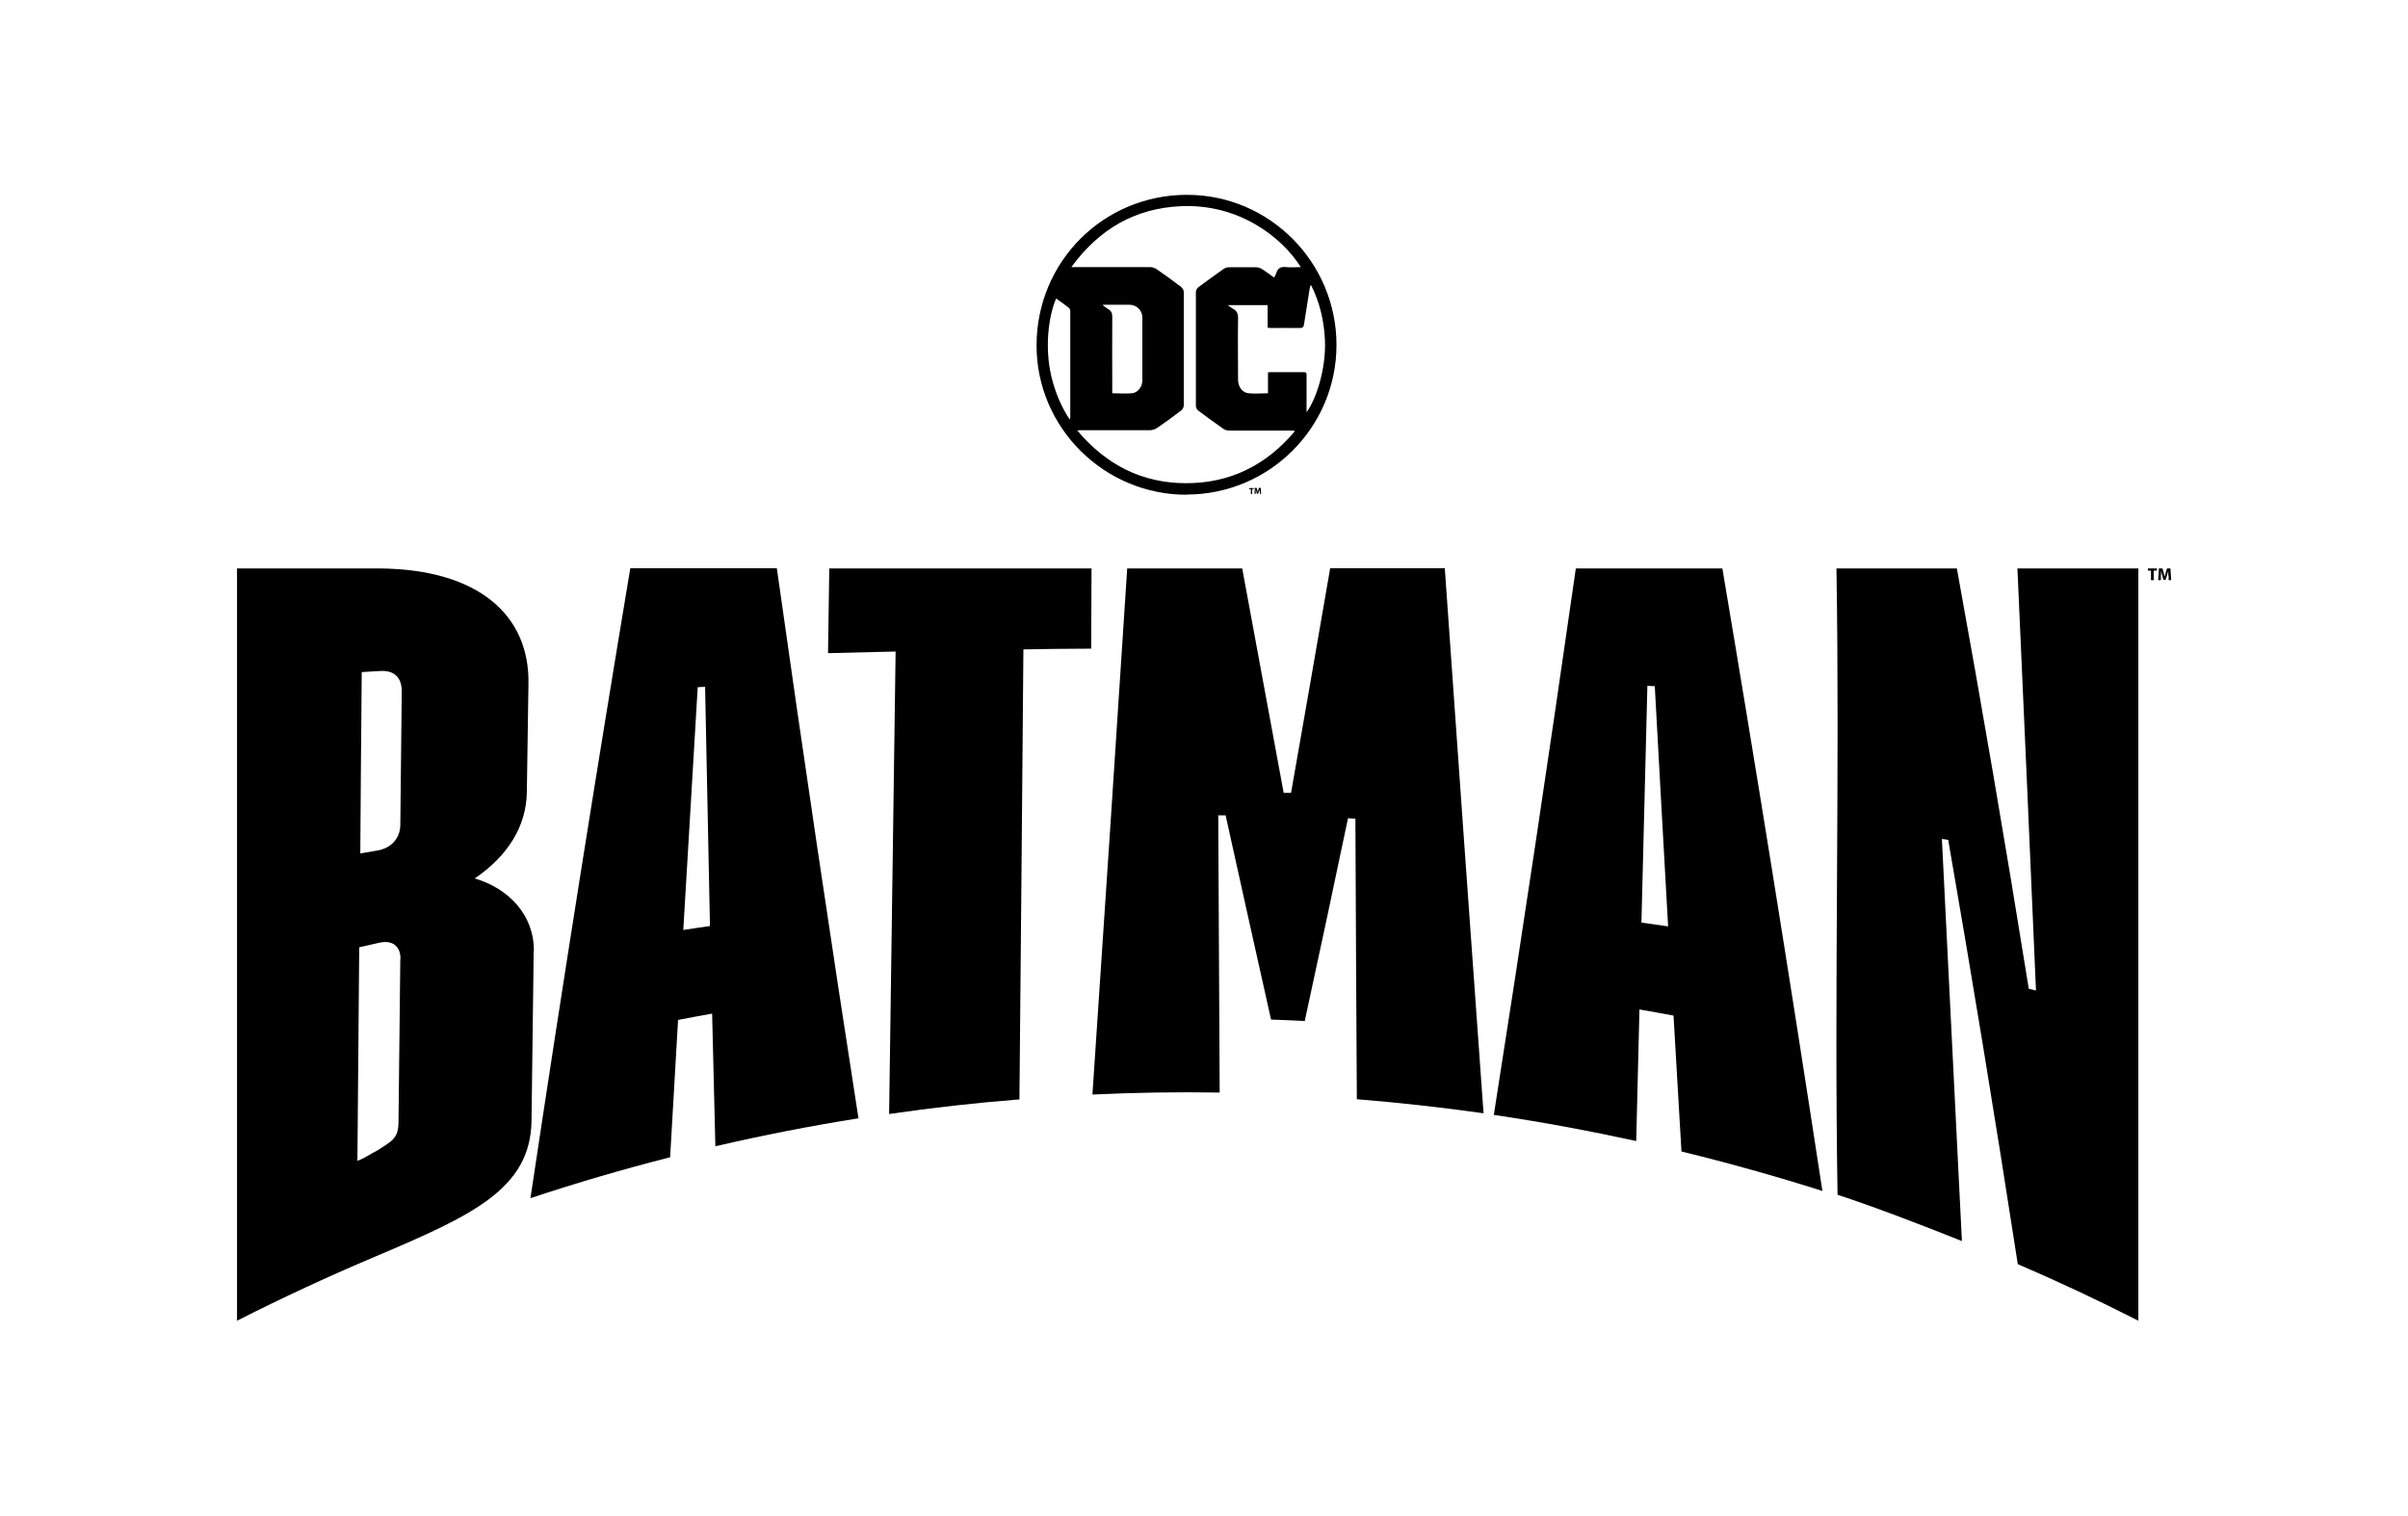
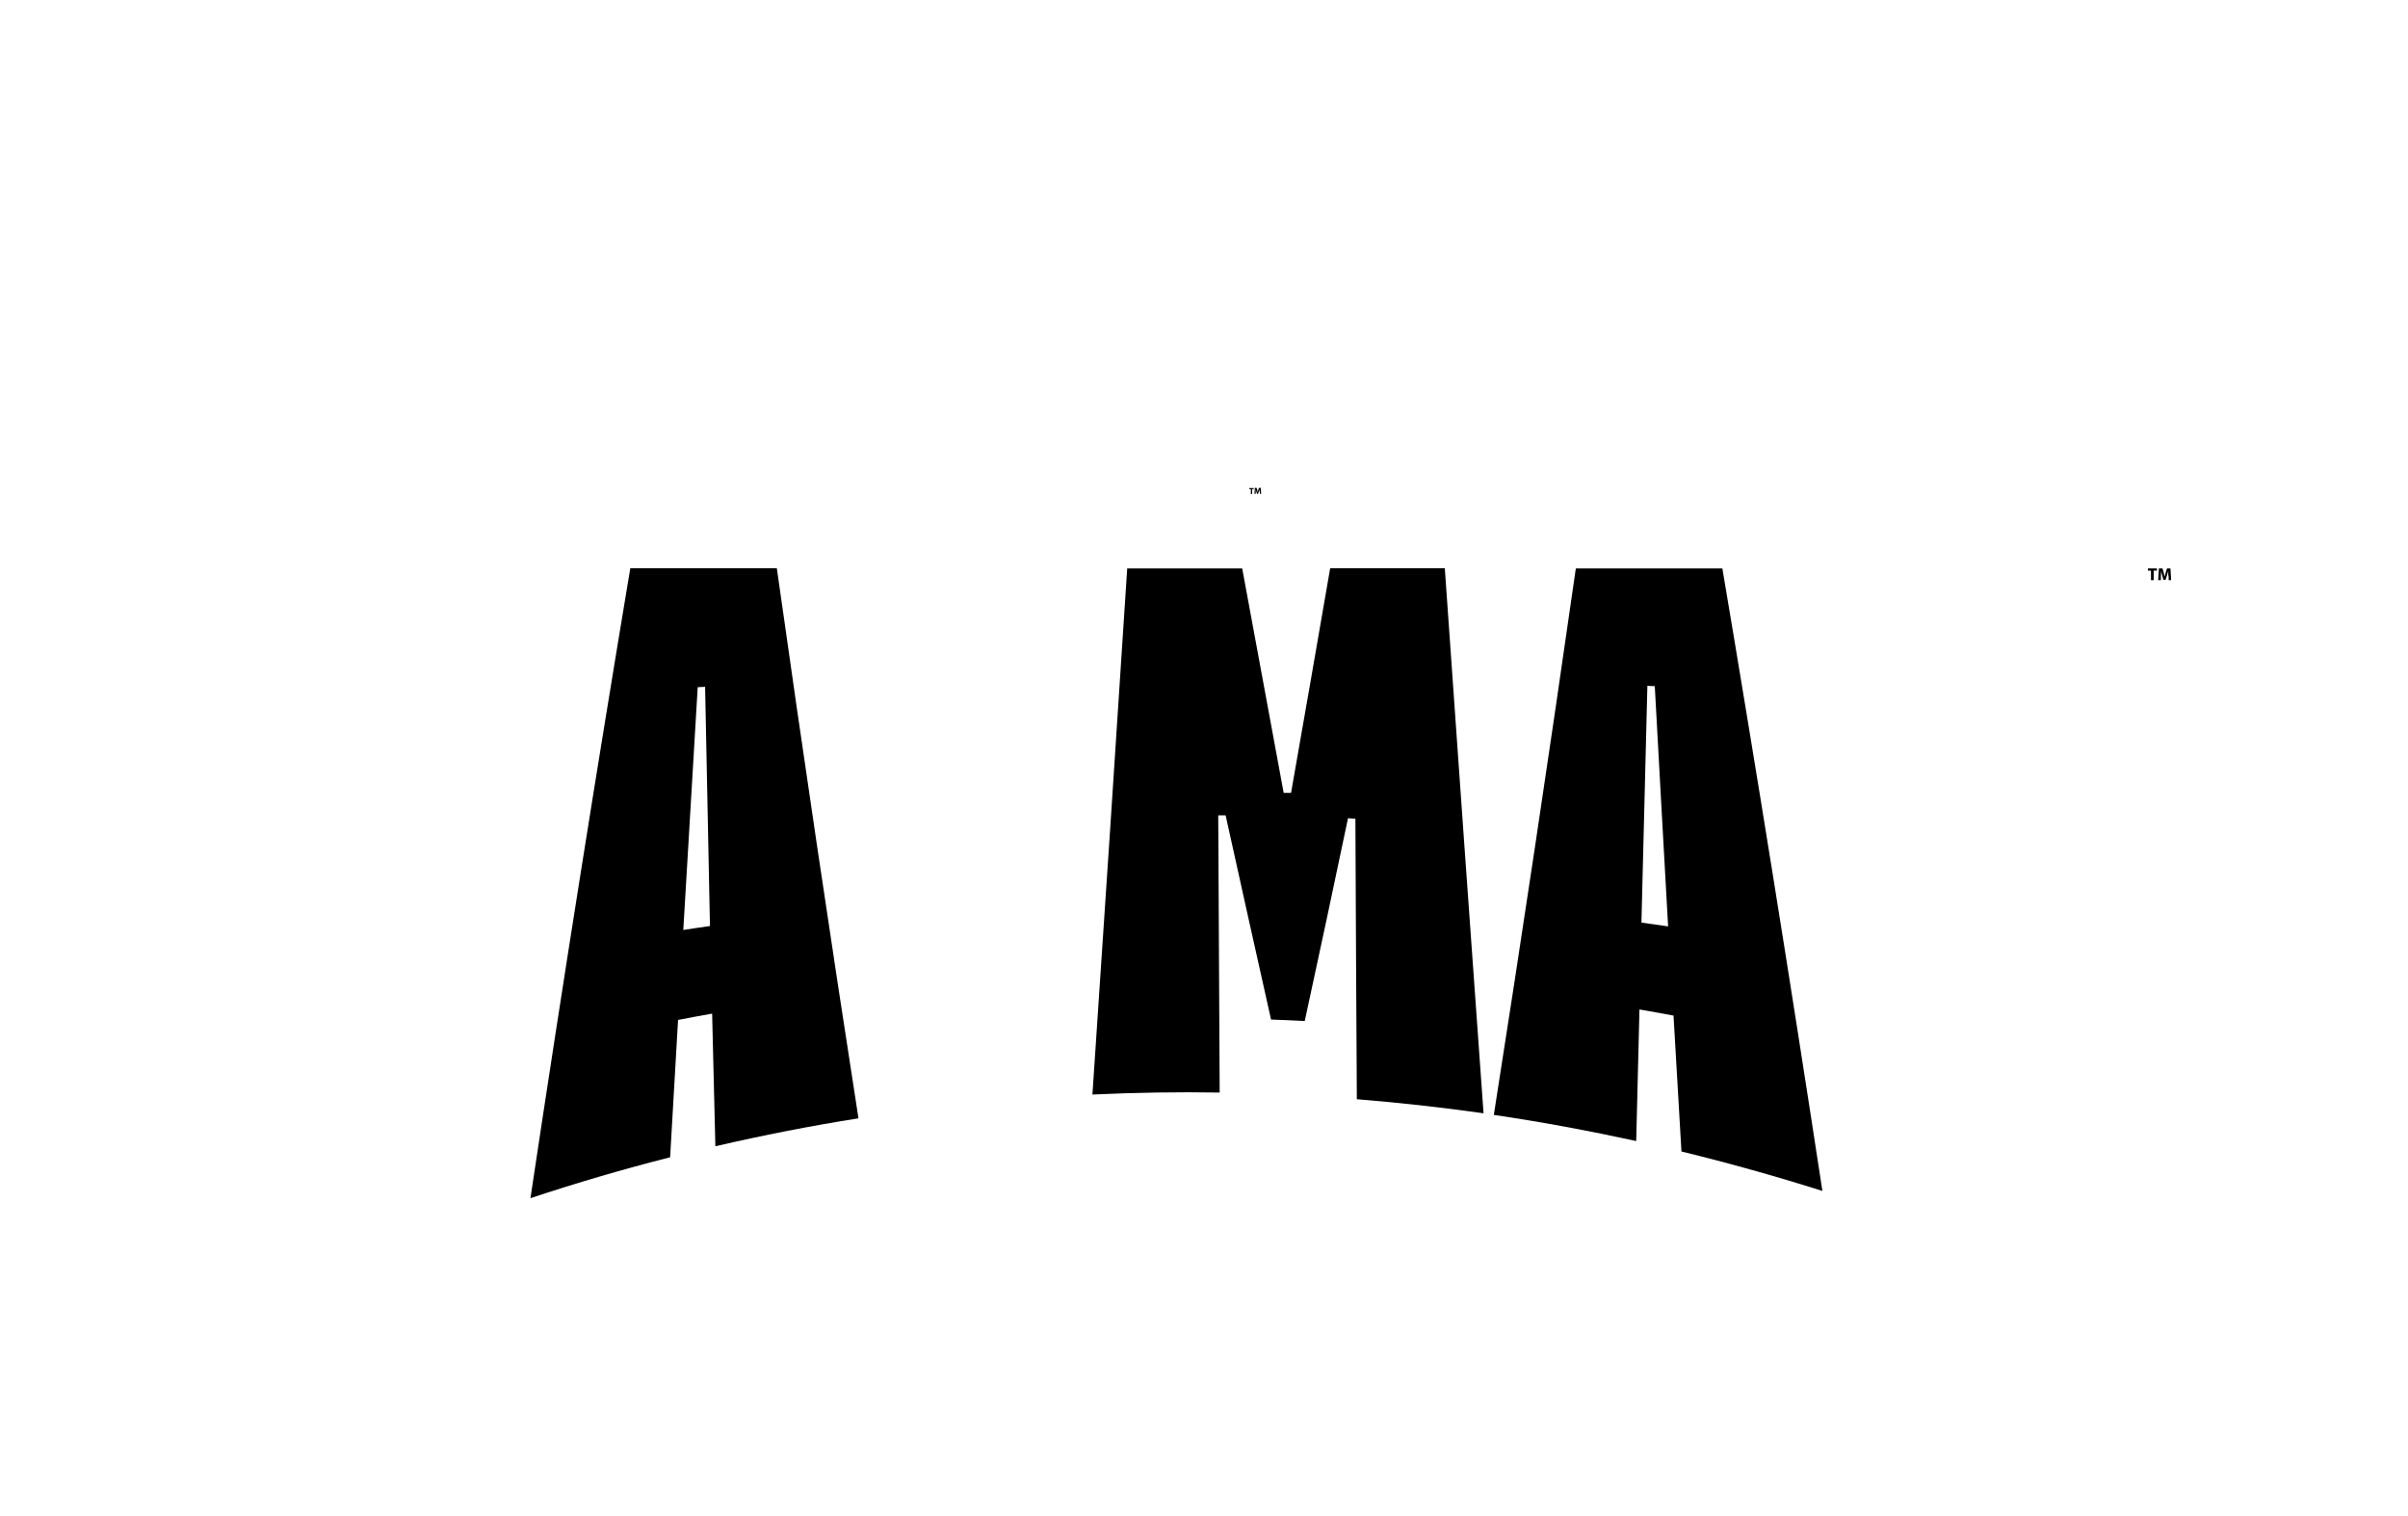
<svg xmlns="http://www.w3.org/2000/svg" id="Layer_1" version="1.1" viewBox="0 0 1336 840.9">
  <defs>
    <style>
      .st0 {
        display: none;
      }
    </style>
  </defs>
  <g class="st0">
-     <path d="M-1090,1622.7c2-1.9,6.5-6.2,6.5-12s-.5-3.9-1.6-6.1c-2.7-4.9-6.4-6.8-9.1-7.4-6.9-1.8-12.8,2-18.6,5.6l-8.2,4.5-12.3,3.3s-6.8,1.7-8.1,2c-5.9,1.7-9.8,7.1-9.8,13.4v.9c.3,6.7,5,12,11.3,12.9,0,0,.7,0,1.5-.2,0,1,.2,1.6.2,3.1v2.9c0,12.8,0,73.3-.3,299.9,0,0,0,8.4,0,10-.4.5-1.6,1.9-1.6,1.9-2.4,2.4-6.7,7-6.7,13.3s.3,3.6,1.1,5.7c2.1,5.5,5.9,7.6,8.6,8.5,7,2.2,13.4-1.9,19.4-6l8.3-4.8,2-.9,13.3-4.3c.4-.2,1.4-.5,1.7-.7,4.7-2.2,7.7-7.1,7.7-12.6s0-.4,0-.7c-.2-5.9-3.9-10.8-9.4-12.8,0,0-.4,0-.6,0,0-26.9.2-149.3.2-235.1s0-61.1,0-75.5c0-.3,0-.5,0-.8,0-3.6,1.5-5.2,4.4-8ZM-1103.8,1631.5c.1,54.5,0,308.9-.1,315.9,1.4,5.1,3.3,2.2,6.7,3.4,4.4,1.7,4.1,7.5.9,9.1-8.8,2.2-8,2-16.6,5.6-10.5,4.3-20.6,16.3-24.1,7.4-2.7-6.9,7.9-10.1,7.9-16.5s.3-312,.2-314c-.3-18.5-6.1-11.4-9.8-11.9-4.2-.6-4.5-7.9-.1-9.1,4.5-1.7,12.4-2.1,21-5.5,10.6-4,19.8-15.2,24.3-6.8,3.3,5.9-11.1,7.9-10.3,22.4Z" />
    <path d="M-537,1835.9c17.1,14.2,36.1,10.4,39.9,1.8,8.1-18,24-7.6,19.5,4-3.1,7.9-18.6,15.9-30.6,16.8-53.8,4.2-76.4-31.6-91.7-78.3-76.6,28.9-117.7,111.5-117.7,206.7s63.8,211.8,180.4,211.8,184.3-95.2,184.3-213.8-67.6-215.7-184.3-215.7-29.3,1.7-42.7,4.8c9.9,23.6,22.9,45.2,42.9,61.7ZM-537.2,1778.6c120.9,0,175,103.7,175,206.4s-70.3,204.4-175,204.4-171.1-79.5-171.1-202.5,32.3-162.6,102.8-194.4c16.3,45.1,41.7,79.7,98,75.3,14.8-1.2,33.7-10.5,38.5-22.7,3.9-10-.4-21-10-25.1-8.5-3.6-20.2-.7-26.7,13.8-.2.2-1.5,1.4-4.8,2-6.4.9-14.1-1.8-20.6-7.2-15.6-12.9-26.7-29.4-35.4-47.7,9.3-1.5,19-2.4,29.3-2.4Z" />
-     <path d="M-781.2,1863.4c0,.6,0,1.2.1,1.9.7,4.6,3.7,8.2,8.9,10.9,8.7,4.5,18.9.4,24.9-9.7,2.6-4.5,4.2-9.8,4.2-15.2,0-8.6-3.8-17.5-13-23.7-11.6-7.8-27.4-8.7-39.3-2.2-5.2,2.9-22.1,14.2-22.2,39.9,0,0,0,33.7,0,50.3-.4,0-.9,0-1.4.2-6.6,2.1-10.9,7.8-10.9,13.7s.1,2.4.5,3.5c1.4,4.5,5.7,8.2,11.8,8.1,0,13.4.2,50.7.2,54.9-1.7.4-4.6,1.2-4.6,1.2-5.3,2.2-8.7,7.4-8.7,12.8s.2,2.4.5,3.6c1.7,6,7.4,9.6,13.5,8.7,0,0,2.1-.4,2.1-.4l11.8-1.2,3.6.3s8.9,1.3,9.1,1.3c0,0,0,0,0,0h0c6.5.3,12.2-4.1,13.3-10.5,1.3-7.1-3.2-13.8-10.4-15.6,0,0-.7-.1-1.3-.2,0-8,0-39.9,0-55.7,5.4-1.1,9.7-4.4,11.3-9.2.4-1.3.6-2.7.6-4.1,0-3.1-1.2-6-3.3-8.4-2.2-2.2-5.2-3.4-8.4-3.6,0-26.6-.2-50.4-.2-50.9v-1.5c0-5.5.9-9.8,1.2-10.8,1-2.7,2.7-4.5,5-5.4,2.7-.9,6.2-.5,9.3,1.3.3.2.4.3.7.5-.7.8-1.5,1.6-1.5,1.6-3.3,3.1-7.6,7.3-7.6,13.3ZM-795.9,1848.8c-.8,2.2-1.9,8.4-1.7,15.9,0,.4.2,29.2.2,60h6.9c6.1-1.8,6.9,5.7,0,6.9h-7.1c0,33.5,0,67,0,67,.4,6.4,5.4,6.2,8.4,6.9,5.3,1.3,4.4,8.2-.6,7.6-7.4,0-5.5-1.9-13.1-1.7-7.5.2-12,1.2-15,1.7-4.1.6-4.6-5.5-.4-7.3,4.2-1.8,9.7.4,10.3-7.2l-.2-67.1h-7.9c-5.9,1.7-5.8-5,0-6.9h7.9v-59.4c.1-18,10.1-27.7,17.4-31.7,8.3-4.6,20.5-4.4,29.6,1.8,18.6,12.5,4,37.9-6.6,32.5-15.4-7.8,21.1-15.6-.2-28-9.8-5.7-22.9-3.7-27.7,8.8Z" />
+     <path d="M-781.2,1863.4s.1,2.4.5,3.5c1.4,4.5,5.7,8.2,11.8,8.1,0,13.4.2,50.7.2,54.9-1.7.4-4.6,1.2-4.6,1.2-5.3,2.2-8.7,7.4-8.7,12.8s.2,2.4.5,3.6c1.7,6,7.4,9.6,13.5,8.7,0,0,2.1-.4,2.1-.4l11.8-1.2,3.6.3s8.9,1.3,9.1,1.3c0,0,0,0,0,0h0c6.5.3,12.2-4.1,13.3-10.5,1.3-7.1-3.2-13.8-10.4-15.6,0,0-.7-.1-1.3-.2,0-8,0-39.9,0-55.7,5.4-1.1,9.7-4.4,11.3-9.2.4-1.3.6-2.7.6-4.1,0-3.1-1.2-6-3.3-8.4-2.2-2.2-5.2-3.4-8.4-3.6,0-26.6-.2-50.4-.2-50.9v-1.5c0-5.5.9-9.8,1.2-10.8,1-2.7,2.7-4.5,5-5.4,2.7-.9,6.2-.5,9.3,1.3.3.2.4.3.7.5-.7.8-1.5,1.6-1.5,1.6-3.3,3.1-7.6,7.3-7.6,13.3ZM-795.9,1848.8c-.8,2.2-1.9,8.4-1.7,15.9,0,.4.2,29.2.2,60h6.9c6.1-1.8,6.9,5.7,0,6.9h-7.1c0,33.5,0,67,0,67,.4,6.4,5.4,6.2,8.4,6.9,5.3,1.3,4.4,8.2-.6,7.6-7.4,0-5.5-1.9-13.1-1.7-7.5.2-12,1.2-15,1.7-4.1.6-4.6-5.5-.4-7.3,4.2-1.8,9.7.4,10.3-7.2l-.2-67.1h-7.9c-5.9,1.7-5.8-5,0-6.9h7.9v-59.4c.1-18,10.1-27.7,17.4-31.7,8.3-4.6,20.5-4.4,29.6,1.8,18.6,12.5,4,37.9-6.6,32.5-15.4-7.8,21.1-15.6-.2-28-9.8-5.7-22.9-3.7-27.7,8.8Z" />
    <path d="M-494.1,1709.1c55.3-12.1,82.3-85.8,84.6-164.1,2.6-89.6-28.5-178.5-97.3-166.4-8.1,1.4-19.8,5.9-22.4,13.3-2.8,7.7-2.7,309.9,0,315.2,4,7.9,24,4.3,35.1,2ZM-520.2,1394.8c1-2,7.2-5.6,15-6.9,17-3,32,1,44.6,11.9,27.7,23.9,43.6,79.4,41.7,145-1.9,64.2-23.2,143.4-77.3,155.2-15.2,3.3-21.7,2.9-24.2,2.4-1.1-14.5-1.6-82.7-1.6-151.9s.6-144.8,1.8-155.7Z" />
    <path d="M-44.9,2041.5c-14.5,0-26.3,11.9-26.3,26.6s.4,1.7.5,2.6c-.3.1-.5.3-.8.4-12.7,3.6-31.1-2-48.9-7.5-9.7-2.9-19.6-6-28.8-7.5-29.6-5-56.9-5.1-82.9-.6,23.1-22.3,60-55.3,94.1-85.8,40.7-36.5,79.3-70.9,98.5-90.5,3.9-4,14.7-16,14.7-26.5s-.4-4.1-1.4-6c-1.7-3.3-6.1-8.5-17.1-6.7-.4,0-.8.2-1.3.3-44.1,13.6-119.5,15.8-175.4,5.1-23.1-4.4-45.4-1.4-58.1,8.1-6.2,4.6-9.9,10.5-10.7,17.1-.2,1.3-.6,5.4-.6,5.4,0,14.6,11.7,26.6,26.2,26.6s24.4-10.5,25.8-23.9c9.7-.6,25.1.5,43.1,1.9,26.3,2.1,57.2,4.3,84.8,2.2-39.6,38.3-130.4,125-195.4,186.9-12.7,12.1-15,19.5-15,23.6s.3,2.8.6,3.5c1.3,4.2,4.9,7.1,9.6,7.8,3.8.6,12.9-.5,44.4-4.6,19.3-2.5,41.2-5.4,52.1-6,22.4-1.3,47.1,2.3,71,5.7,38,5.6,73.7,10.8,102.5-1.9,6.4-2.8,12.3-7.9,16.1-13.4,0,0,3.2-5.8,3.2-5.8.4-1,.7-2.1,1-3.1,0,0,.2-1,.2-1-.1.7.8-6.4.8-6.4,0-14.7-11.8-26.6-26.3-26.6ZM-28.5,2072.7c0,.3-.1.6-.2.9-1,4.9-7.5,12.3-14.9,15.6-44,19.5-112.2-7.9-170.3-4.6-22.7,1.3-88.3,11.6-94.6,10.8-7.5-1.2,6.8-15.9,9.9-18.9,0,0,211.2-201,215.9-207-50.2,12.9-133.3-3.7-160.2.3-1.9.3-3.3.6-4.1,1.1.5,1.7.8,3.4.8,5.2,0,9.5-7.6,17.2-17,17.2s-16.9-7.7-16.9-17.2.2-2.8.5-4.1c1.5-14.2,27-23.2,57.9-17.3,59,11.4,135.5,8.4,179.9-5.3,16.5-2.7,2.7,16.2-4.3,23.4-44,44.7-195,172.7-214.8,199.6,40.4-13.7,78.4-12.4,110.2-7,25.7,4.3,58.6,21.3,82.1,14.8,4.1-1.2,6.6-3,8.3-5-.9-2.1-1.5-4.4-1.5-6.8,0-9.6,7.6-17.3,16.9-17.3s17,7.7,17,17.3-.2,3.1-.6,4.6Z" />
    <path d="M-866.7,1679.2c21.3-14.9,20.6,1.9,25-4.1,5.8-7.8,11.7-31.4,32-34.7l.2-91.5c.6-33.2-9.7-55.2-30.6-51.5-18,3.1-38.2,28.3-38.2,87.5,0,0-.3,108.4-.2,108.6,2.6-3.8,5.6-9.9,11.9-14.3ZM-869,1584.9c0-50.2,15.8-75.8,30.5-78.3,5.3-1,8,.8,9.7,2.2,6.3,5.4,10.1,19.4,10.1,37.6s0,2.5,0,2.5c0,0-.2,72.8-.2,84.6-14.8,6-22,20.5-26.7,29.7,0,0-.5,1-.8,1.5-6.6-2.1-13.9-.2-22.7,5.4,0-28.7.1-85.1.1-85.1Z" />
    <path d="M-535.8,1744.4c-14.9,0-29.5,1.4-43.7,4.2-3.9-11.5-7.3-23.2-10.8-34.8-12.3-42-25.3-85.1-57.6-111.5,29.5-18,57.5-42,64.1-80.1,1.4-8.1,2.1-16.2,2.1-24.2,0-28.9-9-55.6-25.4-73.1-16.3-17.5-38.7-25.3-64.8-22.6-16.9,1.7-28.6,8.6-38.9,14.7-6.3,3.8-12.3,7.3-19.1,9.5,0,0-7.4,1.7-8.8,2-1.2,0-3-.2-3-.2-7.1-.6-18.9-1.7-21.7,9.5-.3,1.3-.5,2.7-.5,4.1,0,4.8,2.6,10,11.8,13.2,0,1.8,0,3.5,0,3.5,0,.2,0,.5,0,.7v304c0,1.2-.5,1.8-3.6,4.1-5.3,4-8,8.4-8,13.1s1,5.8,2.9,8.9c6.7,10.5,20,5.2,31.7.5l6.5-2.6,10.3-3,5.5-1c-.2,0-.5,0-.7,0,5.7-.7,10-5.3,10.8-11.7.1-.8.2-1.5.2-2.3,0-6.2-3.4-11.8-8.9-14.1,0,0-2.2-.5-4-.9,0-15.4-.1-73.2-.3-133.9,2.7.6,5.8.7,9.4.5.6,0,1.2-.1,1.7-.3,8.8-2.2,25.3-1.4,32,6,23.1,25.6,33.9,67.6,44.2,108.2,2.1,8,4.1,16,6.3,23.9-90.6,33.4-155.5,121.6-155.5,225s105.8,239.3,235.7,239.3,235.7-107.3,235.7-239.3-105.7-239.3-235.7-239.3ZM-737.6,1428.3s-.6,0-.9,0c.2,0,.3,0,.9,0ZM-535.8,2213.6c-125,0-226.3-103-226.3-230s66.1-189.5,157.4-219.1c-14.5-50.7-23.8-109.8-54.9-144.2-10.2-11.4-31.3-11.4-41.2-8.8,0,0-9.5.6-10.5-2.3-1.4-4.6,3.8-5,3.5-5.1,20.2-6.3,37.2-13.5,52.5-24.9,21-15.7,32.1-35.3,35.1-69.8,1.9-21.1.1-44.4-11.2-60-7.2-10-21.5-17.9-36.7-19.4-16.9-1.8-39.3,3.3-46.3,13-1.1,1.5-4.3,6-5.1,13.5,0,0,.7,237,.7,301.7,0,5.8,6.3,4.1,9.7,5.5,4.4,1.8,3.8,9.8.4,10.2-9,1.9-8.3,1.2-17,4.4-10.7,3.9-24,10.9-27.1,5.8-6.2-9.6,9.5-8.1,10.1-21v-311.8c.2-6.6-13.6-3.6-11.6-11.4,1.1-4.3,7.7-2.8,16.1-2.2,4.1-.4,7.6-1.3,11.2-2.5,19.5-6.2,31.3-21.2,56-23.7,61.6-6.4,87.6,52.9,77.9,109-7.1,40.9-41.5,63.8-72,80.9,50.3,30,57.7,98.1,79.3,157.9,16-3.7,32.7-5.6,49.9-5.6,125,0,226.3,102.9,226.3,230s-101.4,230-226.3,230ZM-710,1457.2c.5-4.9,2.5-7.7,3.3-8.7,4-5.6,21.7-10.9,37.8-9.2,12.2,1.3,24.3,7.6,30.1,15.6,7.8,10.9,10.1,26.5,10.1,40.5s-.2,9.1-.6,13.3c-2.7,30.5-11.5,48.2-31.4,63.1-12.7,9.5-27.4,16.4-48.9,23.2-.2-67-.3-130.6-.3-137.7Z" />
    <path d="M-893.4,1863.4l7.6-4.2s8.4-2.9,8.4-2.9l5.9-1.4c.6-.2,1.1-.3,1.7-.7,5.4-2.6,9.4-9.1,9.4-15.2s0-.4,0-.7c-.2-5.2-3.4-9.5-8.3-11.3,0,0-.4,0-.6,0,0-8.2.3-92.2.3-92.2,0-17.3,9.8-36,15.6-37.7,1.7,1.9,3.9,4.1,8.3,5.2,11.1,2.8,16.9-7.6,20.8-14.5,2.2-3.9,4.1-6.8,5.8-8.9,0,21.8.3,111.5.3,111.5,0,2.1-.1,2.2-1.7,3.6-1.9,1.6-6.2,5.2-6.2,11.7s.4,4.4,1.6,7.1l7.3,7.1c6.6,2.3,13.1-1.2,20.5-5.3l8.6-4.4,2-.8,13.4-4.3c.4-.1,1.4-.5,1.7-.6,5.2-2.5,8.8-8.5,8.8-14.5v-.8c-.2-5.4-3.5-9.9-8.5-11.7,0,0,0,0,0,0h0s0,0,0,0c0,0-1.3-.2-2.5-.4,0-9.1-.4-228.2-.4-228.2,0-1.9.2-3.9.2-5.8,0-15.9-3.7-30.8-7.6-38.5-12.8-25.6-32.9-38.6-55.1-35.6-35.8,4.8-59.6,35.9-67.3,64.6-5.4,19.6-7.6,37.8-6.7,54.1v.7c0,0-.4,248.4-.4,248.4,0,.2,0,.4,0,.7.1,2.1,0,2.1-1.8,3.9-.9.8-1.7,1.7-2.3,2.4.8-7.7-.5-16.7-5-24-4.5-7.2-11.6-11.4-19.9-11.7-.3,0-.6,0-.8,0-9.7.6-18.1,8.7-19.2,18.5,0,.7-.1,1.4-.1,2.1,0,7.7,4.8,13.8,12.6,16.3-.6,1.3-1.8,3.1-3.9,4.7-13.5,10.2-23.4,12.3-34.9,14.8-8.2,1.8-17.2,3.8-27.6,8.9,14.2-50.7,95.3-341.5,95.3-341.5.3-1.2.5-2.4.5-3.7,0-4.9-2.7-9.7-7.4-12.3-5.8-3.3-13-2.3-17.5,2.5-2.2,2.3-20.6,20.3-33.7,27.5-10.3,5.6-22.7,9.1-35.7,12.7-18.9,5.3-38.5,10.8-52.6,23.6-17.5,15.9-13.9,45.3-3,57.3,5.1,5.6,12.3,8.5,19.2,7.6,6.9-.9,12.9-5.3,16.8-12.6.2-.5.5-1,.6-1.4.8-2.7,1.2-5.1,1.2-7.3,0-5.9-2.5-10.3-4.2-13.2-1.3-2.3-1.6-3.1-1.6-3.6s0-.4,0-.6c2.9-12,6.4-12.9,23.4-17.2,9-2.3,20.5-5.3,34.7-11.1-10,35-101.2,354.8-101.2,354.8-.5,2.1-.6,4-.6,5.7,0,9.4,5.8,13.4,7.9,14.5,7.9,4.2,18.2,1.4,23.4-3.7,0,0,6.1-7.3,6.1-7.3,7.9-10.3,21.1-27.5,41.3-37.1l29.2-12.3c23.9-9.3,42.9-16.7,53.9-39.9.5,2.3,1.4,4.5,3.1,6.9,7.4,10.4,17.8,3.7,21.3,1.5ZM-901.3,1837s.4-241.5.4-248.5-2.3-21,6.3-52.3c7.4-27.4,29.9-53.9,59.6-57.9,23.1-3.1,38.1,15.9,45.4,30.6,3.1,6.2,7.4,22.2,6.4,40.2,0,0,.4,232.1.4,232.9,2.2,6,5.2,3.2,8.6,4.4,4.5,1.6,2.2,8.3-.9,9.8-8.9,2.2-8.1,2.1-16.7,5.6-10.5,4.3-21.8,13.9-24.3,7.7-3.9-9.6,7-5.9,7.1-18.9,0,0-.3-110.2-.3-125.2-21.4-1.9-23.6,30.6-33.6,28-5.9-1.5-3.3-6.8-11.4-5.6-13.2,1.9-24.1,28.6-24.1,47.1,0,0-.3,96-.3,96.8,2.2,6.1,4.2,3.4,6.7,4.3,4.5,1.7,1.3,8.4-1.9,9.9-8.9,2.2-7,1.2-15.6,4.7-10.5,4.3-14.2,10.9-17.8,5.9-6.1-8.6,6.8-6.3,5.8-19.5ZM-925.6,1849.8c-12.8,28.7-39.9,30.2-79.3,49-28.3,13.5-44,40.3-49.9,46.2-4.1,4.1-18,6-15.1-7.3l106.8-374.3c-54.4,28-74.5,13.2-81.7,43-2.4,9.8,8.3,13,4.7,23.9-5.8,11-15.6,8.8-20.8,3.1-7.6-8.4-11.2-31.8,2.4-44.2,21.6-19.6,59.7-20.4,86.5-35,14.5-7.9,33.7-26.9,36-29.3,3.3-3.6,9.8,0,8.5,4.6-.5,1.8-98,351.3-103.4,370.6.7-2,3.1-7.3,11.6-12.8,28.9-18.8,44.9-8.4,73.7-30,7.5-5.7,13.3-17.5,1.4-20.9-11.6-3.4-5.6-18.3,4.1-18.8,16.1.5,18.6,22.8,14.4,32.1Z" />
    <path d="M-867.2,1914.6h0c-10.7,0-21.8,5-30.6,13.7-10.2,10.2-15.9,24-15.9,38.9,0,29.8,20.3,53.1,46.1,53.1s47.3-23.9,47.3-53.1-21-52.6-46.9-52.6ZM-867.7,2011c-19.3,0-36.7-18.1-36.7-43.8s20-43.3,37.1-43.3c19.4,0,37.6,17.7,37.6,43.3s-18.6,43.8-38,43.8Z" />
    <path d="M-559.7,1730.8c7-1.6,16.1-1.2,26.5-.7,11.9.6,25.4,1.2,41.6-.4,81.6-8.5,119.1-105.2,119.5-191.3.3-63-18.6-119.3-50.7-150.7-20.7-20.2-45.8-30.1-74.7-29.4-13.6.4-25.1,2.9-37.1,8.1-6,2.6-12.8,2-18.8,1.5-7.1-.6-18.8-1.6-21.7,9.6-.3,1.1-.5,2.4-.5,3.9,0,4.4,2.3,9.9,11.4,13.2,0,33.2.3,278.2.4,307.5-7.6,1.9-10.9,6.4-12.2,9.3-.7,1.7-1.1,3.6-1.1,5.4,0,3.3,1.2,6.7,3.4,9.4,3.4,4,8.7,5.8,13.8,4.7ZM-558.8,1710.5c2.4-.2,4.2-1.1,4.4-5.5l-.4-313.9c.3-6.6-13.2-3.6-11.2-11.4,1.8-7.3,19.4,2.1,35.2-4.8,12-5.3,22.5-7,33.6-7.3,78.3-2,116.2,83.4,115.8,170.7-.4,86.3-38.1,174.5-111.1,182.1-31,3.2-52.7-2.5-69.3,1.3-6.2,1.4-10.3-10.1,2.9-11.2Z" />
    <path d="M-866.9,1931.2c-16,0-23.9,11.9-24.3,33.3-.4,20.8,3.5,39.2,23.1,39.5,18.7.3,24.3-14.4,25-35,.7-21.5-6.1-37.8-23.9-37.8ZM-852.4,1968.6c-.9,26.3-9.7,26.1-15.5,26.1h0c-4.9,0-7.1-1.8-8.3-3-4-4.1-5.9-13.2-5.6-27,.4-24.1,10.6-24.1,14.9-24.1s7.4,1.9,8.7,3.3c4.2,4.3,6.2,13.2,5.8,24.9Z" />
    <path d="M-1069.5,1529.9c2.5,2.9,5.9,5,10.1,4.6,13.5-1.1,18.7-.4,20.6.2,6.2,1.8,12.6-1.6,14.6-7.6.2-.5.2-1,.4-1.4,7.9,7.9,18.4,11.6,30.3,10.5,19.7-1.9,30.4-24.6,31.4-33.4.7-6.7-3.2-10.5-6.8-11.7-8.6-2.8-13.8,6.2-16.3,10.5-3.3,5.6-7.8,8.4-12.2,7.6-4.1-.8-7.5-4.6-9.6-10.2,6.6.7,12.9-3.7,18.5-8,5.3-4,11.3-8.6,18.2-10.5,4.9-1.3,7.8-6.3,6.6-11.2-5.1-21-18.8-32.1-37.5-30.7-13.5,1-24.4,9.1-30.9,22.8-.3.6-.5,1.3-.8,1.9-.2-2.8-.5-4.9-.9-6.1-5.2-17.5-22.8-21.4-38-17.4-1.3.3-2.7,1.1-4.1,1.9,0-19.4,0-42.2,0-53.2,4.6.2,9.2.4,9.2.4,36.2,2.2,46.9-8.2,50-14.6,2.4-4.9,1.8-10.2-1.5-13.9-3.2-3.7-8.3-4.9-13.2-3.2-1.8.6-3.4,2.1-4.6,3.8-1.2.6-9.1,3.7-45.6,1.2-36-2.5-50.3-2.1-50.9-2-61.2-1.8-74.2,26-76.4,42.8-2.2,16.3,3.6,25,7.4,28.8,4.3,4.3,10,6.5,15.3,5.8,7.1-.9,10.2-4.9,11.4-7.2,1-1.8,1.5-3.8,1.5-6s-.6-4.6-1.7-6.8c-2.2-4.4-3.3-8.4-3.3-11.9s.8-5.6,2.3-7.9c4.6-7,16.4-11.3,30.9-12.1,0,16.2,0,120.2,0,123.7-6.9,3.9-8.6,8.9-8.6,12.2s.1,2,.3,2.6c1.3,5.8,7,9.9,13.2,9.4,9.2-.8,17.2-.6,20.6.4,3.5,1,7,.2,9.8-1.7,2.2,1.4,4.9,2.2,7.7,2,13.9-1.2,19-.3,20.6.2,4.7,1.3,9.2-.7,12.2-4.4ZM-1000.4,1447.7c21.2-1.6,26.4,18.2,27.8,23.7-17.6,4.8-28.5,22-35.1,17.9-6.6-4.1-1.3-11.2,1.9-9.7,3.5,1.6,18.1-2.9,26.5-10-10-31.1-43.8-12.5-38.6,23.9,4,27.9,29,33.3,40.8,12.8,12.5-21.6,3.6,18.5-17.3,20.6-44.2,4.3-44.4-76.2-6-79.1ZM-1005.3,1470.3c2.2-3.9,5.3-6.4,8-7,2.6-.6,4.5.9,6,2.9-5.3,2.7-10.8,4.4-12.6,4.3-.5,0-1-.2-1.4-.2ZM-1069.3,1514.8c-1.2-1.6-3.1-3.1-5.4-4.5,0-3.2-.1-30.9-.2-36.7,5.3-5.8,8.7-8.2,10.3-9,0,0,.2,43.1.2,45.9-2.1,1.4-3.7,2.9-4.9,4.2ZM-1110.2,1511.5c-.9-.7-1.9-1.3-3.1-1.9,0-3.9,0-107.2.1-123.7,2.7.1,3,.1,5.7.2,0,15.3.1,120.4.1,123.8-1,.5-2.1,1-2.9,1.6ZM-1103,1524.7c-3.2.3-6.7-4.5,2.6-8.1,3.4-1.3,2.4-4.9,2.4-4.9v-134.5c-5.6-.5-15.5-1-24.4-1v135.6c-.1,0-.8,3.9,2.6,4.9,8.8,2.9,5.7,9,2.6,8.1-6.4-1.9-18.6-1.2-24-.7-3.2.3-6.6-4.5,2.7-8.1,3.3-1.3,2.5-4.9,2.5-4.9v-135.1c-37-2-62.3,16.2-47.4,45.6,1.2,2.5,1.3,5.8-4,6.5-5.3.7-14.7-5.9-12.3-24.1,2.6-19.4,19.9-36,67.5-34.7,0,0,14-.5,49.9,2,56.1,4,52.6-5,53.9-5.4,7.4-2.6,8.3,16.4-37.9,13.5l-18.9-.8v82.7c2.7-4,11.6-11.5,15.8-12.6,7.8-2,22.5-2.8,26.6,11.1,1.7,5.5,1.5,53.2,1.5,53.2,0,0-1,3.5,2.3,4.8,9.3,3.6,5.8,9,2.7,8.1-6.4-1.8-18.6-1-24-.5-3.2.3-6.1-3.3,2.7-8.1,2.8-1.5,2.4-5,2.4-5l-.3-49.3c-3.4-10.8-12-12.8-28.9,7.2l.2,42.4s-1,3.5,2.4,4.8c9.3,3.6,5.7,9,2.6,8.1-6.4-1.9-18.5-1-23.9-.5Z" />
    <path d="M-1208.6,1632.4h0,0c-9.8-2.7-21.3,5.8-25.4,15.1-3.9,8.6-1.3,17.4,6.5,22.5l2.1,1.3c10.1,6.3,33.8,20.8,35.6,112.2,2.3,113.3-26.1,185-39.4,200.2-3.7,4.2-12.3,9.6-18.3,8.5-3.6-.7-6.6-4.2-8.7-10.3-.2-.7-.9-4.4-1.3-12.4v-.2c0-7.4-.5-263-.5-263,.2-4.3,2.6-6.5,6.7-9.7,2.7-2.1,8.2-6.4,8.2-12.9s-.3-3.3-1.2-5.2c-2.3-5.1-5.8-7.2-8.4-8.1-6.3-2.2-12.1.9-17.3,3.6-3.1,1.7-6.4,3.4-9.6,4.1-3.5.8-7.8.6-12.1.3-5.1-.3-10-.5-14.2,1-6,2.1-9.9,7.6-10.3,14.1,0,.3,0,.7,0,1,0,6.4,3.4,12.3,8.6,14.8,0,0,.9.5,1,.5.1.7.4,1.7.5,2.2.2,9.3.6,159.6.9,239,.1,3.3.2,7.2.2,11,0,7.2-.4,14.4-1.3,17.4-4.7,14.6-10.6,24.3-17.3,28.1-2.6,1.5-7.3,3.7-10.5,1.8-2.5-1.4-10.6-9.1-10.3-46.3,0-.1-.9-229.6-.9-229.6,0-34.4,0-115.1-75-115.8-39.6-.4-79.1,16.3-108.3,45.7-28.8,28.9-44.4,66.4-43.9,105.5.8,63.6,28.9,87,45.5,95.3,23.3,11.6,52.4,8.6,74.2-7.4,8.8-6.4,19.5-16.8,20.3-29,.4-6.6-2.1-12.6-7.2-17.4-10.6-10.1-22.5.9-32.1,9.7-10,9.2-22.3,20.6-36.6,21.7-6.4.5-11.9-2.9-15.3-5.9-12-10.3-20.3-30.8-22.1-54.9-1.9-26.1,14.4-61.5,40.8-88,14.4-14.5,44-38.4,80.9-35.8,24.6,1.7,29.1,21.7,29.1,68.5v4.8s-1.5,240-1.5,240.5c0,.8-.2,2.5-.2,5.4,0,14.5,3.4,51.2,35.5,72.1,12.6,8.1,28.6,9.8,43.8,4.5,15.4-5.4,28-17.2,36.7-33.7,4.2,4,9.3,7.4,15.5,10.4,11.6,5.6,23.2,6.1,34.5,1.5,21.3-8.7,40.4-36.1,56.6-81.5,12.7-35.3,23.9-102.3,23.9-165.8s-5.8-88.9-20.8-117.8c-9.5-18.2-22.1-29.5-37.5-33.7ZM-1183.1,1946.5c-10.7,30-37.5,94.4-78.2,74.7-10.8-5.2-17.6-11.6-21.5-20.8-14.7,44.5-51.5,54.3-73.5,40.1-35.5-23-31-69.3-31-69.3l1.5-240.7c.2-42.6-.7-80.1-37.8-82.7-71.3-5-135.7,79.8-131.7,133.8,3.2,42.8,25,71.2,47.6,69.3,31.8-2.6,52.1-43,61.6-34,9.7,9.3,1.8,21.9-12.2,32.2-35.4,26-103.6,17.4-104.8-80.5-1-78.9,68.3-142.5,142.8-141.8,60.3.6,65.8,59.5,65.8,106.5l.9,229.4c-.6,61.7,21.3,60.6,34.8,52.8,10.6-6.1,17.3-20.1,21.5-33.4,2.7-8.4,1.5-31.3,1.5-31.3,0,0-.6-238.5-.9-240.1-1.3-7.8-3.3-8.3-6.7-9.9-4.3-2.1-5.1-10.8.7-12.9,5.1-1.8,16.1,1.1,25.1-.9,12.1-2.7,20.9-13.6,24.8-4.9,2.8,6.2-14,8-14.6,24l.5,263.7c.5,7.9,1.2,13.1,1.9,15,10,28.1,34.7,14.3,42.8,4.8,17-19.5,43.9-96.1,41.7-206.6-2.1-102.1-31.3-114.2-42-121.2-11.4-7.4,4.3-22.7,11.4-20.7,71.5,19.4,55.9,227.7,28,305.2Z" />
  </g>
  <g>
    <g>
      <g>
-         <path d="M296.1,527.9c-.4,25.5-.8,68.4-1.2,93.9-.5,37.9-33,52.6-86.2,75.2-26.1,11-51.8,22.9-77.2,35.8v-417.4h79.3c54.9.5,83,26.1,82.4,63.8-.3,20.1-.6,40.2-.9,60.3-.3,19.2-10.7,35.5-28.9,47.9,19,5.6,33.1,20.5,32.8,40.5ZM200.7,372.8c-.3,33.6-.6,67.1-.8,100.7,3.2-.5,6.3-1.1,9.5-1.6,8.5-1.5,12.6-7.6,12.7-14,.3-24.8.5-49.6.8-74.4,0-7.3-3.9-11.7-12-11.2-3.4.2-6.7.4-10.1.6ZM222.2,531.9c0-6.4-3.9-10.6-11.9-8.8-3.7.8-7.3,1.7-11,2.5-.3,39.5-.7,79-1,118.5,3.8-1.4,7-3.7,11.3-5.9,7.6-5.1,11.5-6.2,11.5-15.9.3-30.7.7-59.6,1-90.4Z" />
        <path d="M395.1,562.4c-6.3,1.1-12.6,2.3-18.9,3.5-1.5,25.3-2.9,50.8-4.4,76.2-26,6.6-51.9,14.2-77.5,22.7,18.3-121.9,36.8-238,55.4-349.5h81.3c14.8,104.8,29.9,206.2,45.3,305.2-26.6,4.2-53.1,9.4-79.4,15.5-.6-24.5-1.2-49.1-1.8-73.7ZM393.9,513.8c-.9-44.1-1.8-88.3-2.7-132.7-1.4,0-2.7.1-4.1.2-2.7,44.7-5.3,89.6-8,134.7,4.9-.8,9.9-1.5,14.8-2.2Z" />
-         <path d="M496.9,361.5c-11.9.3-25.6.6-37.5.9.2-15.7.5-31.3.7-47h145.5c0,14.8-.2,29.7-.2,44.5-11.9,0-25.7.2-37.6.4-.7,83.2-1.4,166.5-2.2,249.7-24.2,1.9-48.3,4.6-72.3,8.1,1.2-85.5,2.4-171,3.6-256.6Z" />
        <path d="M625.1,315.4h64.1c7.6,41.4,15.3,82.8,23,124.5,1.4,0,2.7,0,4.1,0,7.3-41.4,14.5-82.9,21.7-124.6h63.6c7,100,14.2,200.8,21.5,302.4-23.4-3.3-46.8-5.9-70.3-7.8-.3-51.9-.6-103.8-.8-155.7-1.4,0-2.7-.1-4.1-.2-7.9,37.7-15.9,75.2-24,112.5-6.2-.3-12.5-.6-18.7-.8-8.5-37.9-16.9-75.7-25.2-113.3-1.4,0-2.7,0-4.1,0,.3,51.3.5,102.5.8,153.8-23.5-.4-47.1,0-70.6,1.1,6.6-97.6,13-194.9,19.3-292Z" />
        <path d="M928.5,563.5c-6.3-1.2-12.6-2.3-18.9-3.4-.6,24.4-1.2,48.7-1.8,73-26.2-5.7-52.5-10.6-79-14.5,15.5-98.6,30.6-199.3,45.5-303.2h81.3c18.6,110.3,37.1,225,55.5,345.4-25.9-8.2-52-15.5-78.2-21.9-1.5-25.2-2.9-50.3-4.4-75.4ZM925.5,514c-2.5-44.6-5-89-7.4-133.3-1.4,0-2.7-.1-4.1-.2-1.1,44-2.2,87.8-3.3,131.4,4.9.7,9.9,1.4,14.8,2.1Z" />
-         <path d="M1018.9,315.4h66.8c13.6,74.6,26.9,152.2,39.9,233.2,1.3.3,2.6.7,4,1-3.4-78.8-6.8-156.9-10.3-234.2h67.1v417.4c-22-11.2-44.3-21.7-66.9-31.4-12.6-81.6-25.5-160-38.6-235.4-1.2-.2-2.3-.4-3.5-.5,3.7,73.7,7.4,148.1,11.1,223.1-21.8-8.7-46.9-18.4-69-25.7-1.9-116.4,1.3-231-.6-347.4Z" />
      </g>
      <g>
        <path d="M1193.5,316.6h-1.8v-1.2h5v1.2h-1.8v5.3h-1.5v-5.3Z" />
        <path d="M1203,319.4c0-.8,0-1.7,0-2.7h0c-.2.8-.5,1.8-.7,2.5l-.8,2.5h-1.2l-.7-2.5c-.2-.8-.4-1.7-.6-2.5h0c0,.9,0,1.9-.1,2.7v2.5h-1.5l.4-6.5h2l.6,2.2c.2.8.4,1.6.6,2.3h0c.2-.8.4-1.6.6-2.3l.7-2.2h1.9l.4,6.5h-1.4v-2.5Z" />
      </g>
    </g>
    <g>
-       <path d="M658.3,274.5c-45.7,0-83.2-37.2-83.2-82.8,0-46.5,37.1-83.6,83.5-83.6,45.7,0,82.9,37.4,82.9,83.3,0,45.8-37.3,83-83.2,83ZM597.8,239c16,18.9,35.7,29,60,29.1,24.6.1,44.7-10,60.4-28.6,0-.2-.1-.4-.2-.6-.8,0-1.7,0-2.5,0-11,0-22.1,0-33.1,0-1.1,0-2.5-.2-3.4-.8-4.8-3.3-9.5-6.8-14.2-10.3-.7-.5-1.3-1.7-1.3-2.6,0-21.1,0-42.2,0-63.3,0-.8.6-1.9,1.2-2.4,4.7-3.5,9.4-6.9,14.2-10.3.8-.5,1.8-.9,2.7-.9,5.1,0,10.3-.1,15.4,0,1.2,0,2.5.5,3.5,1.2,2.2,1.4,4.2,2.9,6.4,4.5.4-.8.9-1.5,1.1-2.2.8-2.8,2.4-4,5.5-3.6,2.6.3,5.3,0,8.2,0-10.6-16.8-34.5-35.2-66.4-33.8-25.5,1.1-45.5,12.7-60.9,33.8h3.3c13.5,0,26.9,0,40.4,0,1.2,0,2.7.5,3.7,1.2,4.6,3.2,9.1,6.4,13.5,9.8.8.6,1.5,1.9,1.5,2.9,0,20.9,0,41.9,0,62.8,0,.9-.6,2.2-1.4,2.8-4.4,3.4-8.9,6.7-13.5,9.8-1.1.7-2.6,1.2-3.9,1.2-12.5,0-25.1,0-37.6,0-.7,0-1.4,0-2.6.1ZM703.3,206.7c.6-.1.8-.2,1.1-.2,6.3,0,12.7,0,19,0,1.5,0,1.6.8,1.5,1.9,0,4.8,0,9.5,0,14.3,0,1.9,0,3.8,0,6,5.1-6.8,10.9-23.6,10.2-40-.5-10.8-2.9-21.1-7.8-30.7-.4.8-.6,1.5-.7,2.3-1,6.5-2.1,13.1-3.1,19.6-.2,1.4-.6,2.1-2.2,2.1-5.4-.1-10.8,0-16.2,0-.5,0-1.1-.1-1.8-.2v-12.5h-22.1c1.3.9,2.1,1.6,3,2.1,2,1.1,2.7,2.6,2.7,5-.2,11.4,0,22.8,0,34.2,0,3.9,2.2,7.2,5.8,7.6,3.5.4,7,0,10.8,0v-11.5ZM612,169c0,.1,0,.3-.1.4,1,.7,1.9,1.5,2.9,2.1,1.9,1,2.3,2.4,2.3,4.5-.1,13.3,0,26.5,0,39.8v2.4c3.8,0,7.4.3,11,0,3.2-.4,5.6-3.5,5.7-6.9,0-11.7,0-23.4,0-35.1,0-3.9-3.1-7-6.9-7.1-4.9-.1-9.8,0-14.7,0ZM586,165.5c-4.4,10.2-6.4,27.6-2.7,43.3,2,8.4,5.2,16.4,10.2,24,.2-.7.3-.9.3-1.1,0-19.7,0-39.5,0-59.2,0-.7-.5-1.5-1-1.9-2.2-1.7-4.5-3.3-6.9-5Z" />
      <g>
        <path d="M694,271.4h-.9v-.6h2.5v.6h-.9v2.7h-.7v-2.7Z" />
        <path d="M698.8,272.8c0-.4,0-.9,0-1.4h0c-.1.4-.2.9-.4,1.3l-.4,1.3h-.6l-.4-1.3c-.1-.4-.2-.9-.3-1.3h0c0,.4,0,1,0,1.4v1.2h-.7l.2-3.3h1l.3,1.1c.1.4.2.8.3,1.2h0c0-.4.2-.8.3-1.2l.4-1.1h1l.2,3.3h-.7v-1.3Z" />
      </g>
    </g>
  </g>
</svg>